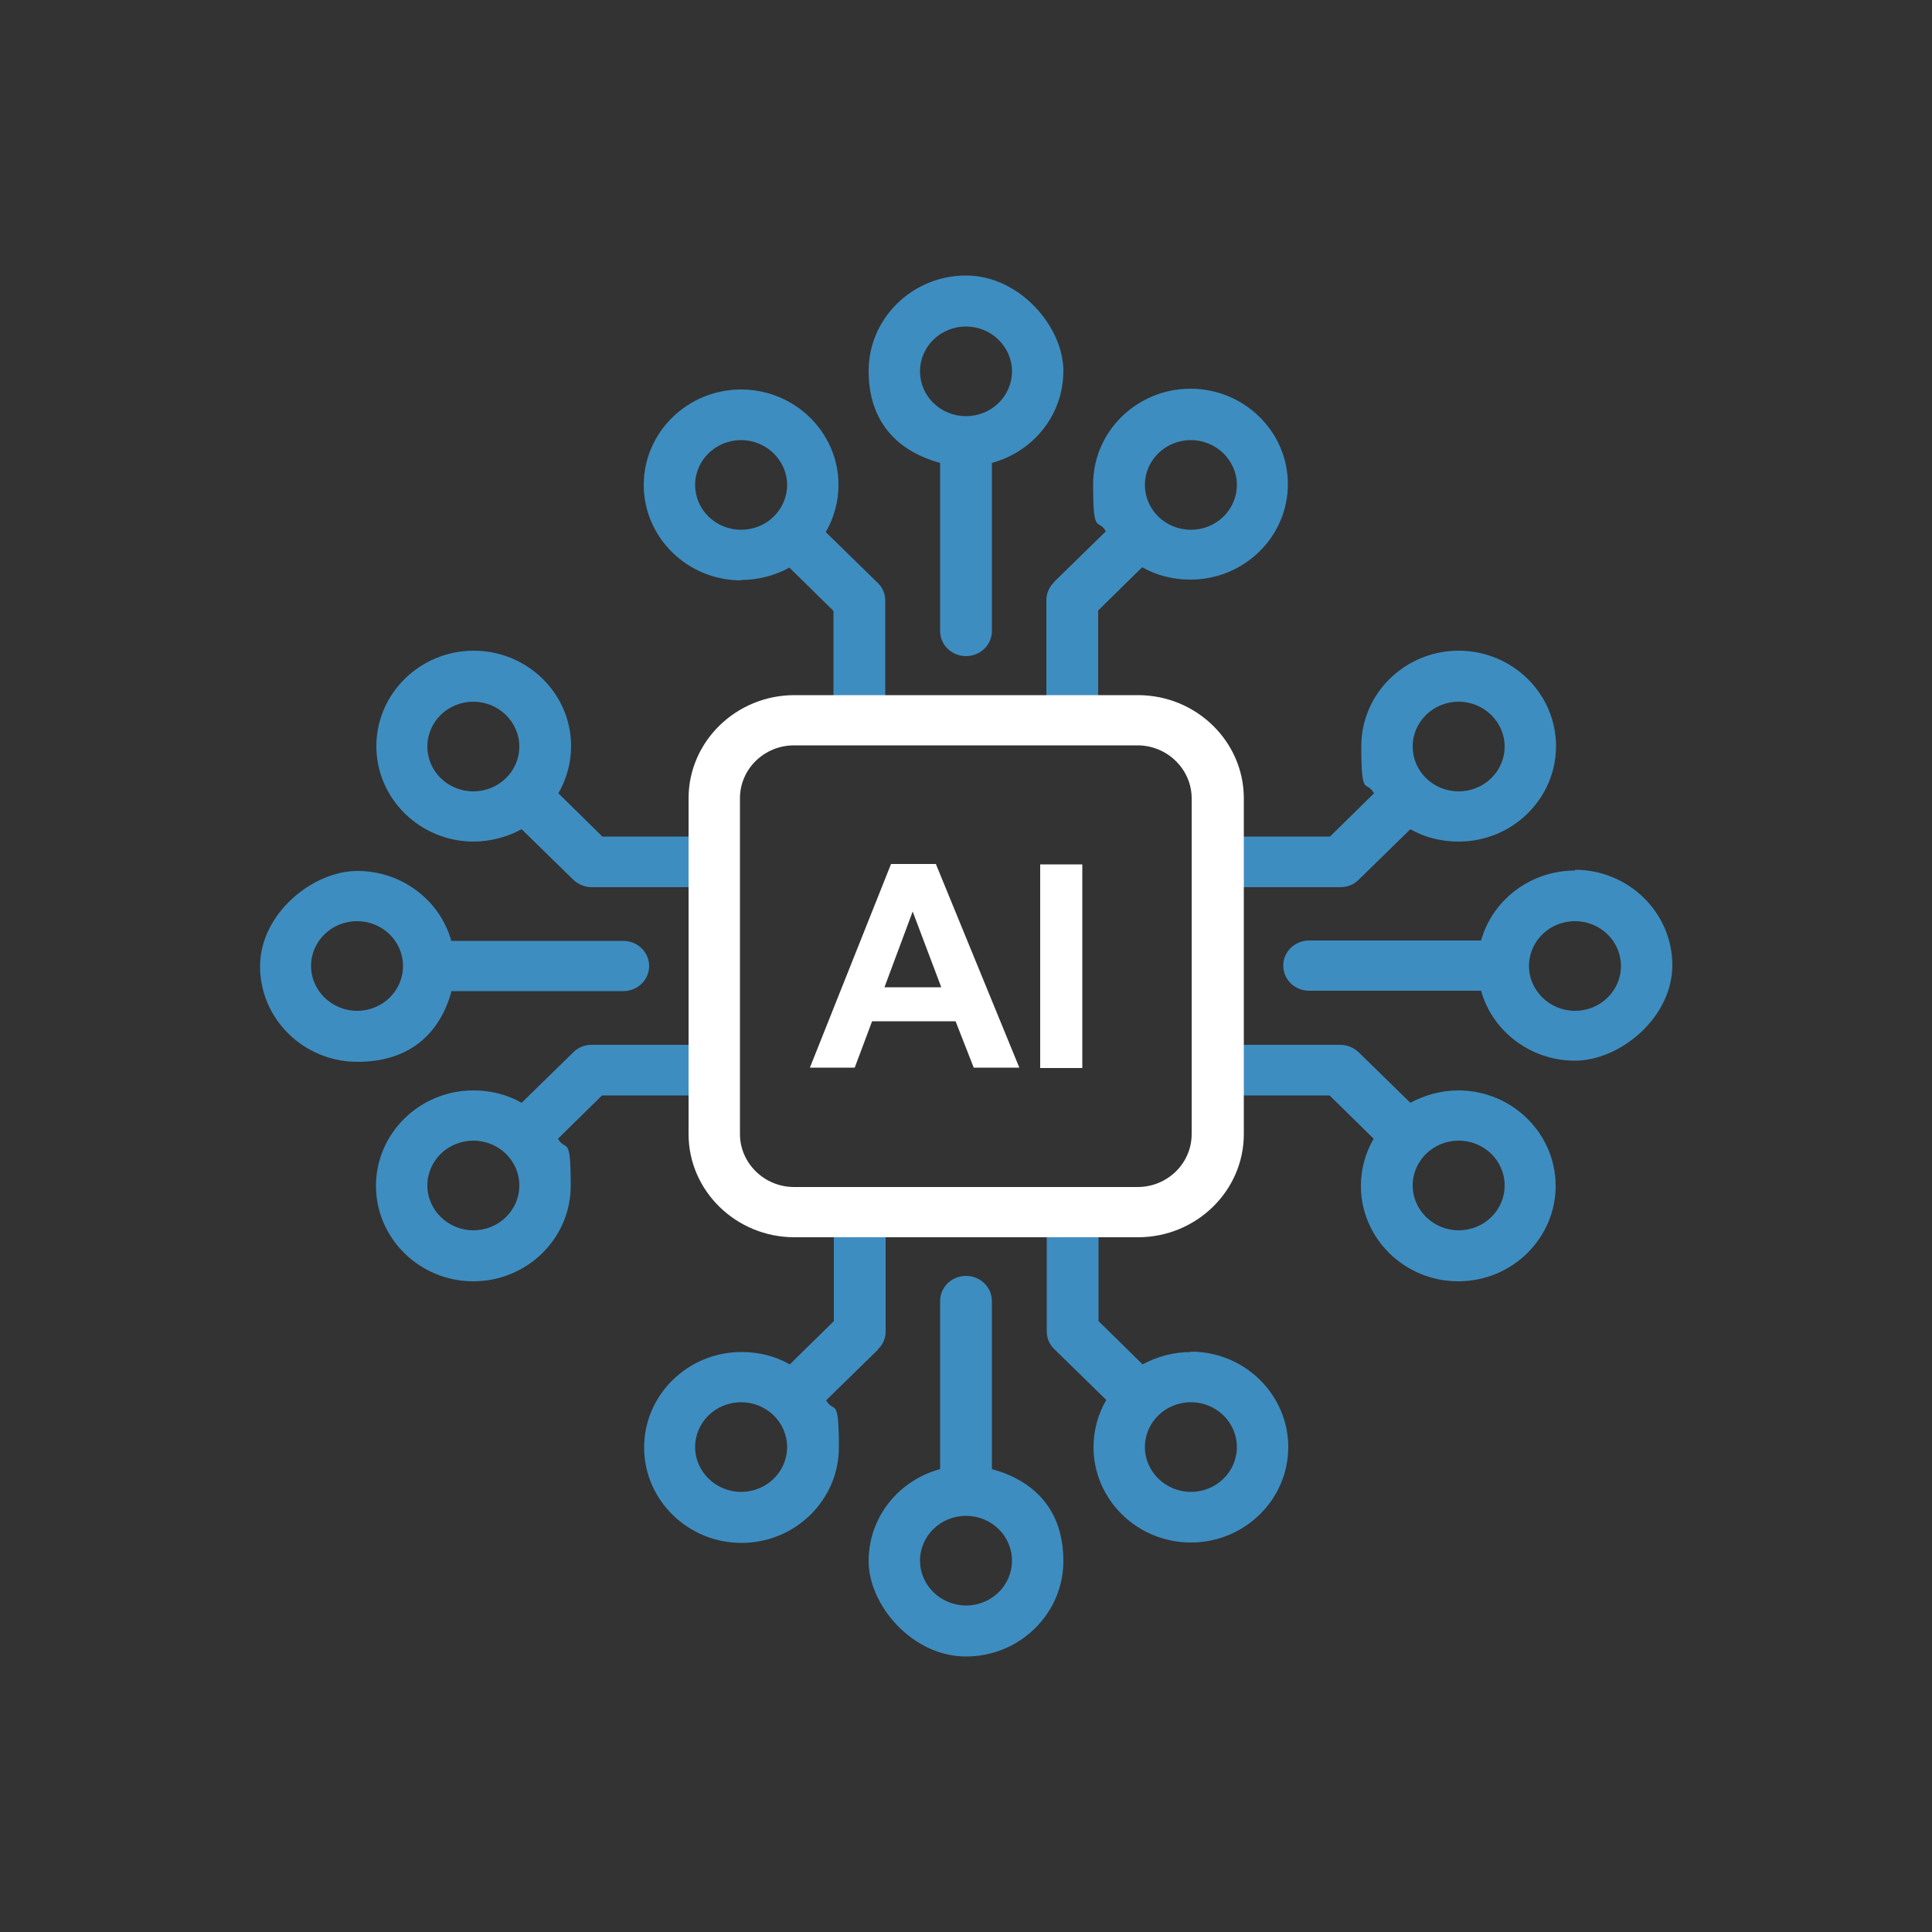
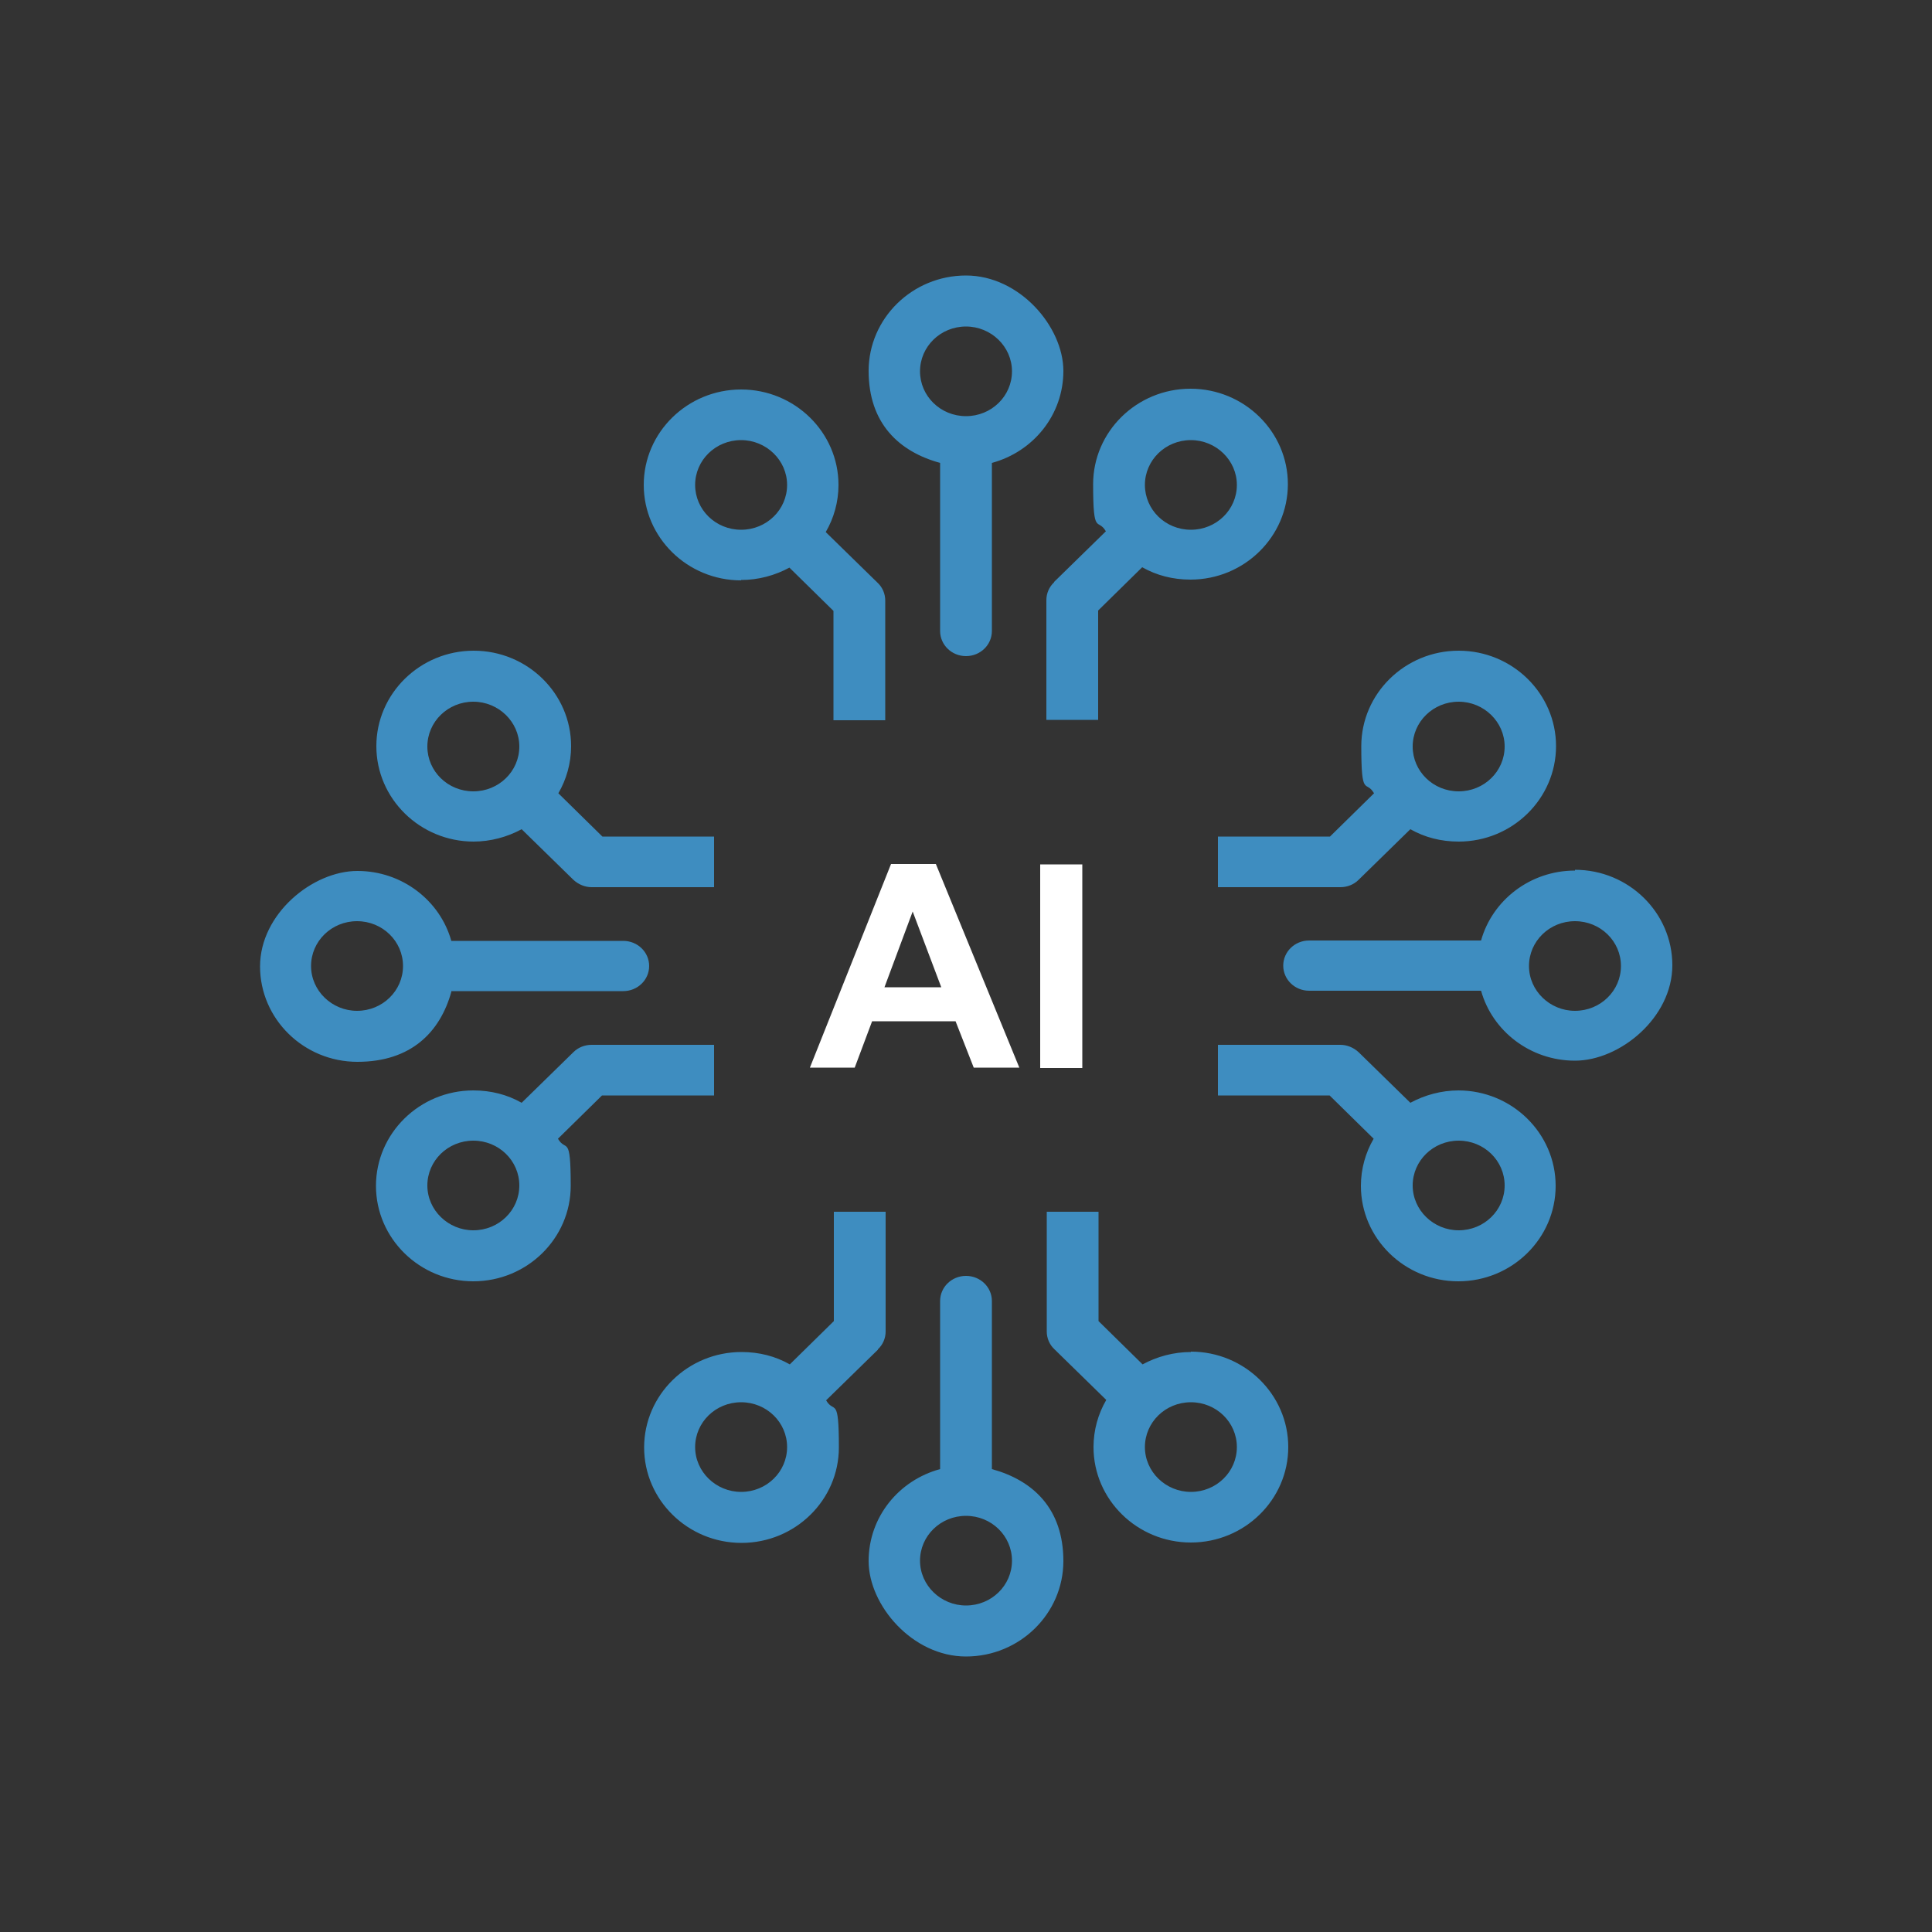
<svg xmlns="http://www.w3.org/2000/svg" id="Ebene_1" data-name="Ebene 1" version="1.1" viewBox="0 0 500 500">
  <rect x="0" y="0" width="500" height="500" fill="#333333" stroke="none" />
  <defs>
    <style>
      .cls-1 {
        fill: #3e8dc0;
      }

      .cls-1, .cls-2 {
        stroke-width: 0px;
      }

      .cls-2 {
        fill: #fff;
      }
    </style>
  </defs>
  <path class="cls-1" d="M407.6,225.3c-11.6,0-21.4,7.7-24.3,18.1h-44.5c-3.7,0-6.7,2.9-6.7,6.5s3,6.5,6.7,6.5h44.5c2.9,10.4,12.7,18.1,24.3,18.1s25.2-11.1,25.2-24.7-11.3-24.7-25.2-24.7ZM407.6,261.6c-6.5,0-11.9-5.2-11.9-11.6s5.3-11.6,11.9-11.6,11.9,5.2,11.9,11.6-5.3,11.6-11.9,11.6ZM272.8,150.7c-1.3,1.2-2,2.9-2,4.6v31h13.4v-28.3l11.4-11.2c3.7,2.1,7.9,3.2,12.5,3.2,13.9,0,25.2-11.1,25.2-24.7s-11.3-24.7-25.2-24.7-25.2,11.1-25.2,24.7,1.2,8.6,3.3,12.2l-13.4,13.1ZM308.2,113.9c6.5,0,11.9,5.2,11.9,11.6s-5.3,11.6-11.9,11.6-11.9-5.2-11.9-11.6,5.3-11.6,11.9-11.6ZM227.2,349.2c1.3-1.2,2-2.9,2-4.6v-31h-13.4v28.3l-11.4,11.2c-3.7-2.1-7.9-3.2-12.5-3.2-13.9,0-25.2,11.1-25.2,24.7s11.3,24.7,25.2,24.7,25.2-11.1,25.2-24.7-1.2-8.6-3.3-12.2l13.4-13.1ZM191.8,386.1c-6.5,0-11.9-5.2-11.9-11.6s5.3-11.6,11.9-11.6,11.9,5.2,11.9,11.6-5.3,11.6-11.9,11.6ZM256.7,380.2v-43.5c0-3.6-3-6.5-6.7-6.5s-6.7,2.9-6.7,6.5v43.5c-10.7,2.9-18.5,12.4-18.5,23.8s11.3,24.7,25.2,24.7,25.2-11.1,25.2-24.7-7.9-20.9-18.5-23.8ZM250,415.5c-6.5,0-11.9-5.2-11.9-11.6s5.3-11.6,11.9-11.6,11.9,5.2,11.9,11.6-5.3,11.6-11.9,11.6ZM116.8,256.5h44.5c3.7,0,6.7-2.9,6.7-6.5s-3-6.5-6.7-6.5h-44.5c-2.9-10.4-12.7-18.1-24.3-18.1s-25.2,11.1-25.2,24.7,11.3,24.7,25.2,24.7,21.4-7.7,24.3-18.1ZM92.4,261.6c-6.5,0-11.9-5.2-11.9-11.6s5.3-11.6,11.9-11.6,11.9,5.2,11.9,11.6-5.3,11.6-11.9,11.6ZM243.3,119.8v43.5c0,3.6,3,6.5,6.7,6.5s6.7-2.9,6.7-6.5v-43.5c10.7-2.9,18.5-12.4,18.5-23.8s-11.3-24.7-25.2-24.7-25.2,11.1-25.2,24.7,7.9,20.9,18.5,23.8ZM250,84.5c6.5,0,11.9,5.2,11.9,11.6s-5.3,11.6-11.9,11.6-11.9-5.2-11.9-11.6,5.3-11.6,11.9-11.6ZM315.2,216.5v13.1h31.7c1.8,0,3.5-.7,4.7-1.9l13.4-13.1c3.7,2.1,7.9,3.2,12.5,3.2,13.9,0,25.2-11.1,25.2-24.7s-11.3-24.7-25.2-24.7-25.2,11.1-25.2,24.7,1.2,8.6,3.3,12.2l-11.4,11.2h-28.9ZM377.5,181.6c6.5,0,11.9,5.2,11.9,11.6s-5.3,11.6-11.9,11.6-11.9-5.2-11.9-11.6,5.3-11.6,11.9-11.6ZM308.2,349.9c-4.5,0-8.8,1.2-12.5,3.2l-11.4-11.2v-28.3h-13.4v31c0,1.7.7,3.4,2,4.6l13.4,13.1c-2.1,3.6-3.3,7.8-3.3,12.2,0,13.6,11.3,24.7,25.2,24.7s25.2-11.1,25.2-24.7-11.3-24.7-25.2-24.7ZM308.2,386.1c-6.5,0-11.9-5.2-11.9-11.6s5.3-11.6,11.9-11.6,11.9,5.2,11.9,11.6-5.3,11.6-11.9,11.6ZM122.5,217.8c4.5,0,8.8-1.2,12.5-3.2l13.4,13.1c1.3,1.2,3,1.9,4.7,1.9h31.7v-13.1h-28.9l-11.4-11.2c2.1-3.6,3.3-7.8,3.3-12.2,0-13.6-11.3-24.7-25.2-24.7s-25.2,11.1-25.2,24.7,11.3,24.7,25.2,24.7ZM122.5,181.6c6.5,0,11.9,5.2,11.9,11.6s-5.3,11.6-11.9,11.6-11.9-5.2-11.9-11.6,5.3-11.6,11.9-11.6ZM184.8,283.5v-13.1h-31.7c-1.8,0-3.5.7-4.7,1.9l-13.4,13.1c-3.7-2.1-7.9-3.2-12.5-3.2-13.9,0-25.2,11.1-25.2,24.7s11.3,24.7,25.2,24.7,25.2-11.1,25.2-24.7-1.2-8.6-3.3-12.2l11.4-11.2h28.9ZM122.5,318.4c-6.5,0-11.9-5.2-11.9-11.6s5.3-11.6,11.9-11.6,11.9,5.2,11.9,11.6-5.3,11.6-11.9,11.6ZM377.5,282.2c-4.5,0-8.8,1.2-12.5,3.2l-13.4-13.1c-1.3-1.2-3-1.9-4.7-1.9h-31.7v13.1h28.9l11.4,11.2c-2.1,3.6-3.3,7.8-3.3,12.2,0,13.6,11.3,24.7,25.2,24.7s25.2-11.1,25.2-24.7-11.3-24.7-25.2-24.7ZM377.5,318.4c-6.5,0-11.9-5.2-11.9-11.6s5.3-11.6,11.9-11.6,11.9,5.2,11.9,11.6-5.3,11.6-11.9,11.6ZM191.8,150.1c4.5,0,8.8-1.2,12.5-3.2l11.4,11.2v28.3h13.4v-31c0-1.7-.7-3.4-2-4.6l-13.4-13.1c2.1-3.6,3.3-7.8,3.3-12.2,0-13.6-11.3-24.7-25.2-24.7s-25.2,11.1-25.2,24.7,11.3,24.7,25.2,24.7ZM191.8,113.9c6.5,0,11.9,5.2,11.9,11.6s-5.3,11.6-11.9,11.6-11.9-5.2-11.9-11.6,5.3-11.6,11.9-11.6Z" />
  <path class="cls-2" d="M269.2,276.4h10.9v-52.7h-10.9v52.7ZM228.9,255.5l7.3-19.6,7.4,19.6h-14.7ZM230.6,223.6l-21,52.7h11.6l4.5-12h21.6l4.7,12h11.8l-21.6-52.7h-11.5Z" />
-   <path class="cls-2" d="M205.5,192.9c-7.7,0-14,6.1-14,13.7v86.9c0,7.5,6.3,13.7,14,13.7h88.9c7.7,0,14-6.1,14-13.7v-86.9c0-7.5-6.3-13.7-14-13.7h-88.9ZM294.5,320.2h-88.9c-15.1,0-27.4-12-27.4-26.7v-86.9c0-14.7,12.3-26.7,27.4-26.7h88.9c15.1,0,27.4,12,27.4,26.7v86.9c0,14.7-12.3,26.7-27.4,26.7" />
</svg>